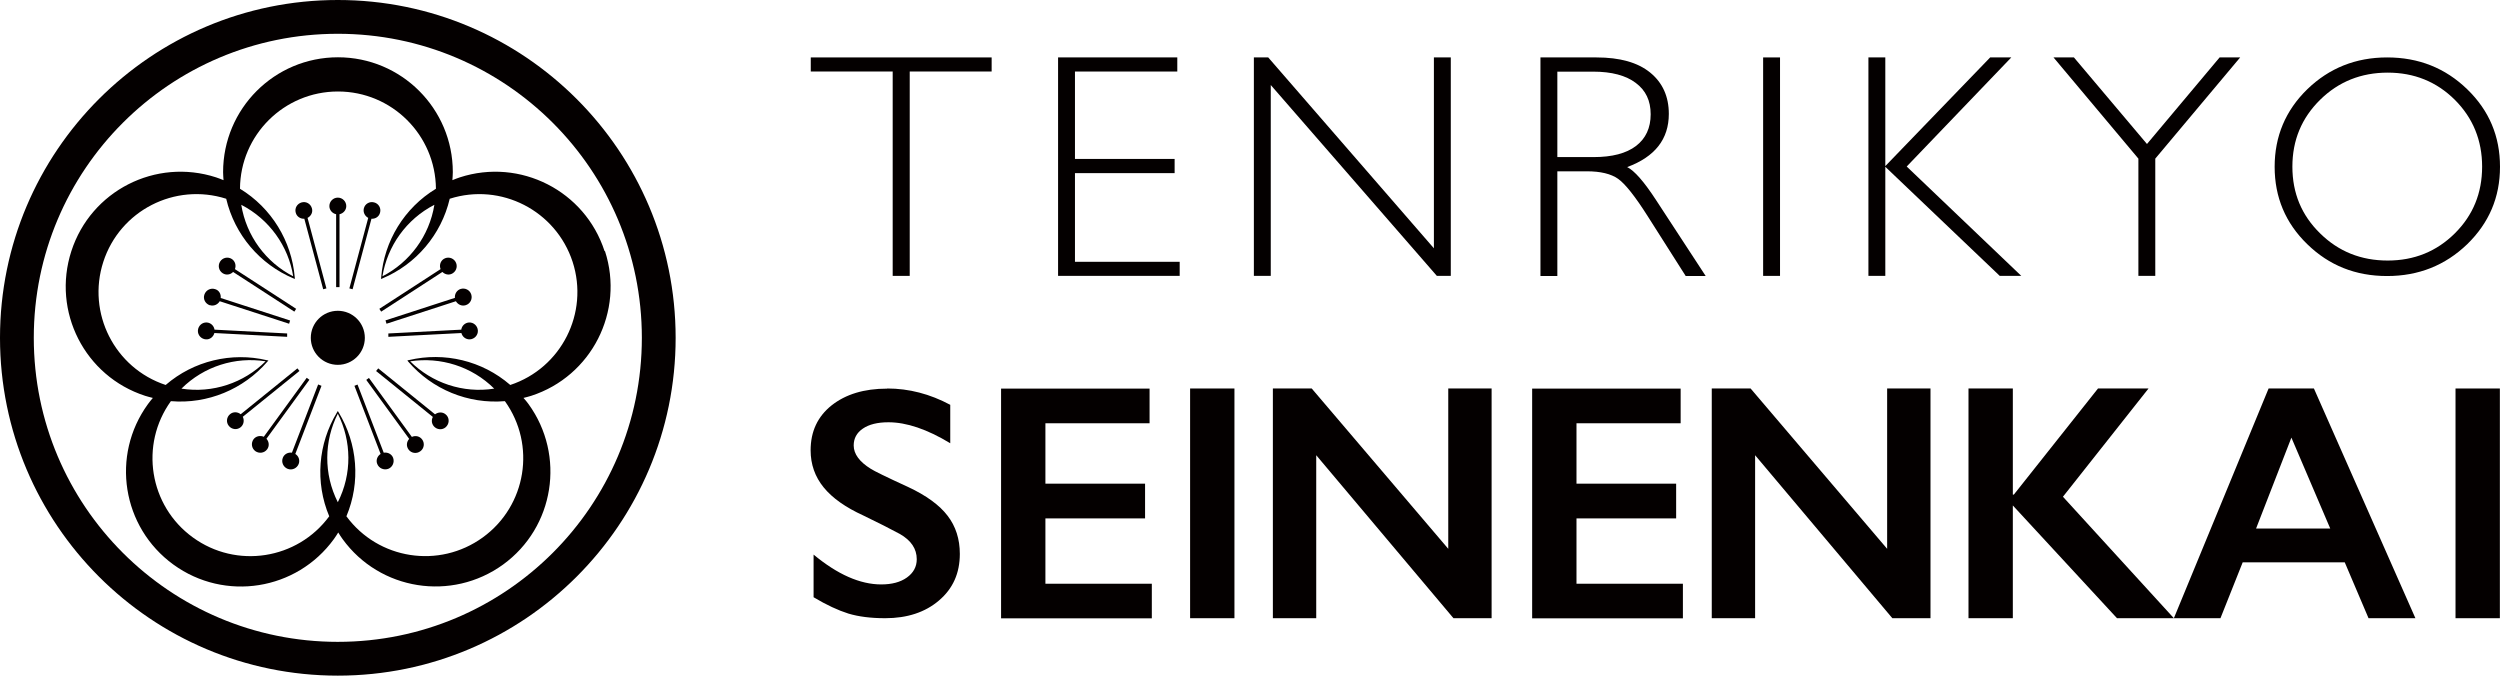
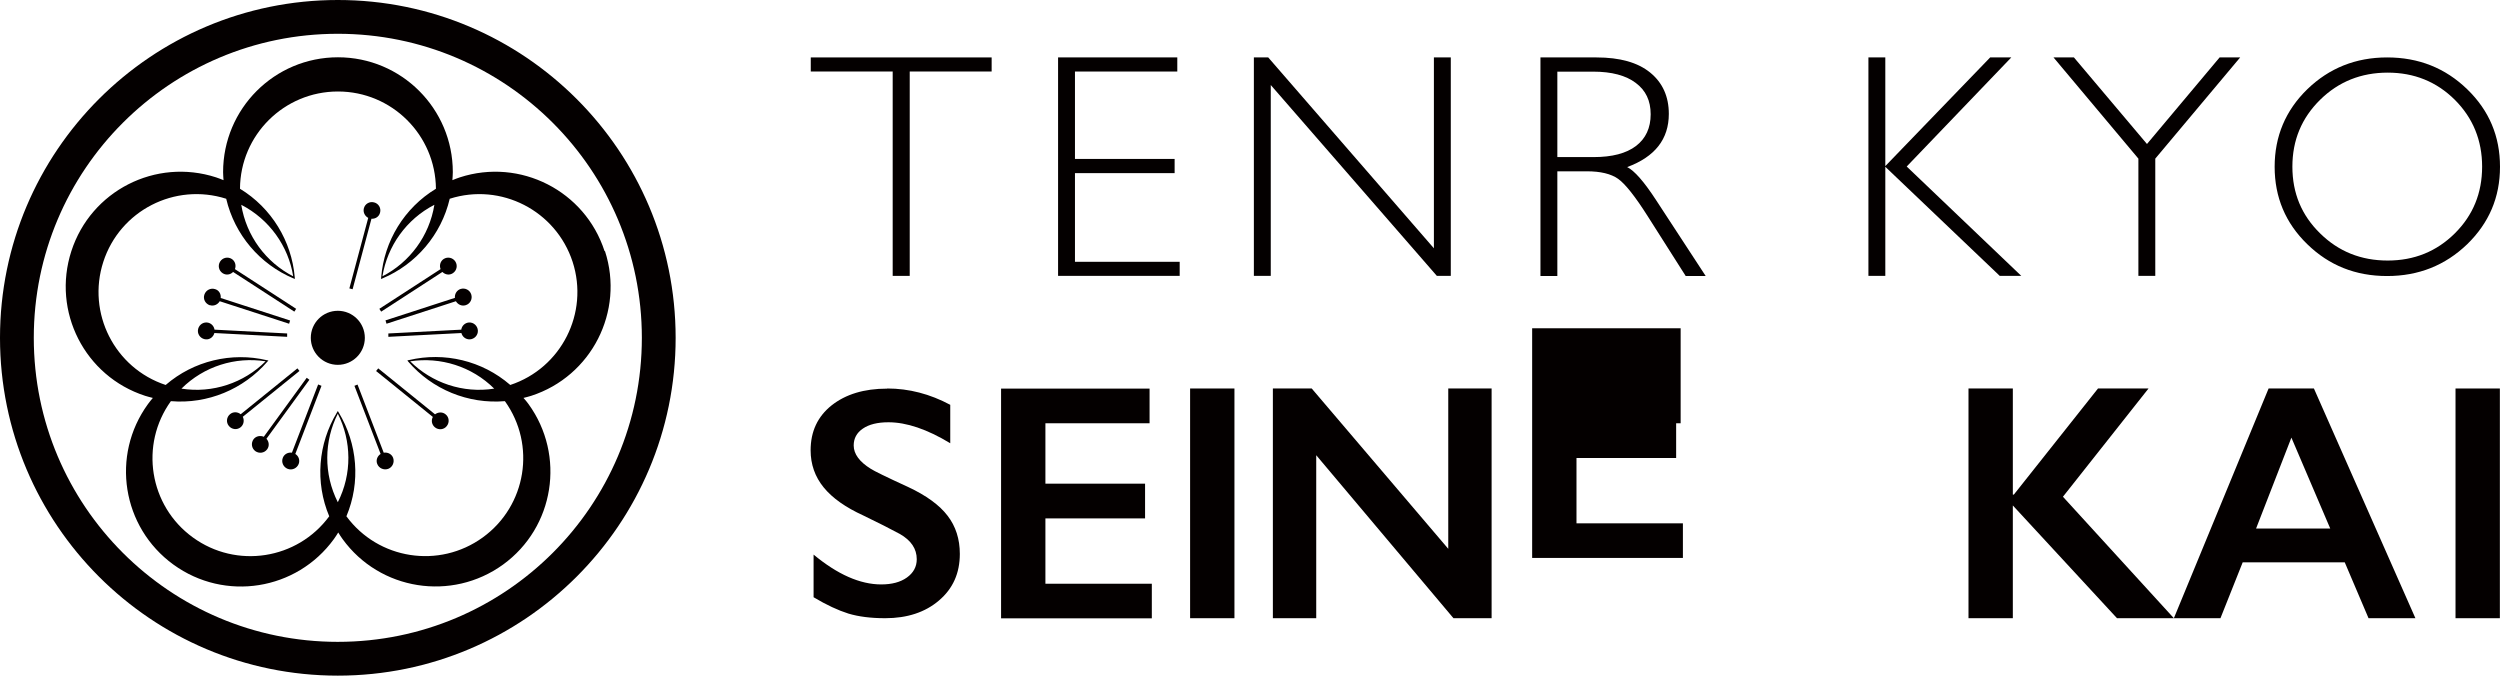
<svg xmlns="http://www.w3.org/2000/svg" id="_レイヤー_1" data-name="レイヤー_1" version="1.1" viewBox="0 0 177.61 48">
  <defs>
    <style>
      .st0 {
        fill: #040000;
      }
    </style>
  </defs>
  <circle class="st0" cx="24" cy="24" r="1.92" />
  <g>
-     <path class="st0" d="M24,14.04c-.33,0-.6.27-.6.6,0,.29.21.52.48.58v5.18h.24v-5.18c.27-.06.48-.29.48-.58,0-.33-.27-.6-.6-.6Z" />
-     <path class="st0" d="M22.16,14.8c-.09-.32-.41-.51-.73-.42-.32.09-.51.41-.42.73.07.28.34.45.61.43l1.34,5.01.23-.06-1.34-5.01c.25-.13.39-.4.31-.68Z" />
    <path class="st0" d="M15.82,19.41c.24.16.55.11.74-.09l4.35,2.82.13-.2-4.35-2.82c.1-.26.02-.56-.22-.72-.28-.18-.65-.1-.83.18s-.1.65.18.83Z" />
    <path class="st0" d="M14.91,21.68c.27.09.56-.04.7-.28l4.93,1.6.07-.23-4.93-1.6c.03-.28-.12-.55-.4-.63-.32-.1-.65.07-.76.39s.07.65.39.76Z" />
    <path class="st0" d="M20.4,23.93v-.24s-5.16-.27-5.16-.27c-.04-.27-.26-.49-.55-.51-.33-.02-.61.24-.63.57s.24.61.57.63c.29.02.53-.18.6-.45l5.18.27Z" />
    <path class="st0" d="M21.28,26.36l-.15-.19-4.03,3.26c-.22-.18-.53-.19-.75-.01-.26.21-.3.59-.09.84.21.26.59.3.84.09.22-.18.27-.49.15-.74l4.03-3.26Z" />
    <path class="st0" d="M21.98,26.98l-.19-.14-3.05,4.19c-.25-.11-.56-.05-.73.18-.19.27-.14.64.13.84.27.19.64.14.84-.13.17-.23.14-.54-.05-.75l3.05-4.19Z" />
    <path class="st0" d="M22.6,27.32l-1.86,4.84c-.27-.04-.55.1-.65.37-.12.31.04.66.35.78.31.12.66-.04.78-.35.1-.27,0-.56-.24-.71l1.86-4.84-.22-.09Z" />
    <path class="st0" d="M27.26,32.16l-1.86-4.84-.22.09,1.86,4.84c-.23.15-.35.44-.24.71.12.31.47.46.78.35.31-.12.46-.47.35-.78-.1-.27-.38-.41-.65-.37Z" />
-     <path class="st0" d="M29.26,31.04l-3.05-4.19-.19.14,3.05,4.19c-.19.21-.22.51-.05.75.19.27.57.33.84.13.27-.19.33-.57.13-.84-.17-.23-.47-.3-.73-.18Z" />
    <path class="st0" d="M30.9,29.43l-4.03-3.26-.15.19,4.03,3.26c-.13.25-.08.55.15.74.26.21.64.17.84-.09.21-.26.17-.64-.09-.84-.22-.18-.53-.16-.75.01Z" />
    <path class="st0" d="M33.32,22.91c-.29.02-.51.24-.55.51l-5.18.27v.24s5.19-.27,5.19-.27c.07.27.31.46.6.45.33-.02.59-.3.57-.63s-.3-.59-.63-.57Z" />
    <path class="st0" d="M27.39,22.77l.07.23,4.93-1.6c.14.24.42.37.7.28.32-.1.49-.44.39-.76s-.44-.49-.76-.39c-.27.09-.43.36-.4.63l-4.93,1.6Z" />
    <path class="st0" d="M26.95,21.94l.13.2,4.35-2.82c.2.2.5.25.74.09.28-.18.36-.55.18-.83s-.55-.36-.83-.18c-.24.16-.32.46-.22.72l-4.35,2.82Z" />
    <path class="st0" d="M27,15.11c.09-.32-.1-.65-.42-.73-.32-.09-.65.1-.73.42-.07.28.07.55.31.68l-1.34,5.01.23.06,1.34-5.01c.28.02.54-.15.61-.43Z" />
  </g>
  <path class="st0" d="M42.95,17.84c-1.39-4.29-6-6.63-10.28-5.24-.18.06-.36.13-.53.2.01-.19.03-.38.03-.57,0-4.51-3.65-8.16-8.16-8.16s-8.16,3.65-8.16,8.16c0,.19.02.38.03.57-.17-.07-.35-.14-.53-.2-4.29-1.39-8.89.95-10.28,5.24s.95,8.89,5.24,10.28c.18.06.36.1.55.15-.12.14-.24.29-.35.44-2.65,3.65-1.84,8.75,1.81,11.4,3.65,2.65,8.75,1.84,11.4-1.81.11-.15.21-.31.31-.47.1.16.2.32.31.47,2.65,3.65,7.75,4.45,11.4,1.81,3.65-2.65,4.45-7.75,1.81-11.4-.11-.15-.23-.3-.36-.44.18-.05.37-.09.55-.15,4.29-1.39,6.63-6,5.24-10.28ZM24,35.68c-1.02-2.01-.98-4.35,0-6.29.98,1.94,1.02,4.28,0,6.29ZM36.24,27.34c-1.99-1.72-4.67-2.35-7.18-1.76-.04,0-.08.02-.12.03.02.03.04.06.07.09,1.69,1.96,4.24,3.02,6.86,2.8,2.23,3.11,1.53,7.43-1.57,9.68-3.1,2.25-7.43,1.57-9.69-1.5,1.02-2.42.79-5.17-.55-7.38-.02-.03-.04-.07-.06-.1-.02.03-.04.07-.06.1-1.34,2.21-1.57,4.96-.55,7.38-2.27,3.08-6.6,3.75-9.69,1.5-3.1-2.25-3.79-6.58-1.56-9.68,2.62.22,5.16-.85,6.85-2.8.02-.03.05-.06.08-.09-.04,0-.07-.02-.11-.02-2.51-.59-5.2.04-7.19,1.76-3.63-1.2-5.61-5.11-4.43-8.75,1.18-3.64,5.08-5.64,8.73-4.48.6,2.56,2.4,4.66,4.78,5.66.03.01.07.02.1.04,0-.04,0-.08-.01-.12-.22-2.57-1.65-4.93-3.89-6.29.02-3.82,3.13-6.91,6.96-6.91s6.93,3.09,6.96,6.91c-2.25,1.36-3.68,3.72-3.89,6.29,0,.04,0,.08-.01.12.03-.01.07-.02.1-.04,2.38-1,4.18-3.1,4.78-5.66,3.64-1.16,7.54.84,8.73,4.48,1.18,3.64-.8,7.55-4.43,8.75ZM35.11,27.61c-2.22.35-4.43-.41-5.97-1.94,2.15-.33,4.38.36,5.97,1.94ZM12.89,27.61c1.6-1.59,3.83-2.28,5.98-1.94-1.54,1.53-3.76,2.29-5.98,1.94ZM17.14,14.55c2,1.03,3.35,2.94,3.69,5.08-1.93-.99-3.33-2.86-3.69-5.08ZM30.86,14.55c-.36,2.22-1.76,4.09-3.69,5.08.35-2.14,1.69-4.05,3.69-5.08Z" />
  <path class="st0" d="M24,0C10.75,0,0,10.75,0,24s10.75,24,24,24,24-10.75,24-24S37.25,0,24,0ZM24,45.6c-11.93,0-21.6-9.67-21.6-21.6S12.07,2.4,24,2.4s21.6,9.67,21.6,21.6-9.67,21.6-21.6,21.6Z" />
  <g id="SEINENKAI">
    <path class="st0" d="M63.03,27.6c1.55,0,3.04.39,4.48,1.16v2.73c-1.65-1-3.11-1.49-4.39-1.49-.78,0-1.38.15-1.82.45-.44.3-.65.7-.65,1.2,0,.6.41,1.16,1.22,1.66.23.15,1.1.58,2.63,1.28,1.31.61,2.25,1.3,2.82,2.05.58.75.87,1.66.87,2.71,0,1.37-.49,2.47-1.48,3.31-.98.84-2.26,1.26-3.82,1.26-1.02,0-1.89-.11-2.62-.33-.73-.23-1.55-.61-2.47-1.16v-3.03c1.7,1.41,3.3,2.12,4.81,2.12.75,0,1.36-.16,1.82-.49.46-.33.7-.76.7-1.3,0-.74-.4-1.34-1.21-1.8-.67-.36-1.53-.8-2.59-1.31-1.25-.57-2.19-1.23-2.81-1.99-.62-.76-.93-1.64-.93-2.64,0-1.34.5-2.4,1.49-3.19,1-.79,2.31-1.19,3.94-1.19Z" />
    <path class="st0" d="M81.67,27.6v2.47h-7.4v4.29h7.08v2.47h-7.08v4.64h7.56v2.46h-10.71v-16.32h10.55Z" />
    <path class="st0" d="M87.7,27.6v16.32h-3.15v-16.32h3.15Z" />
    <path class="st0" d="M93.19,27.6l9.7,11.39v-11.39h3.08v16.32h-2.71l-9.75-11.58v11.58h-3.08v-16.32h2.77Z" />
-     <path class="st0" d="M119.4,27.6v2.47h-7.4v4.29h7.08v2.47h-7.08v4.64h7.56v2.46h-10.71v-16.32h10.55Z" />
-     <path class="st0" d="M124.37,27.6l9.7,11.39v-11.39h3.08v16.32h-2.71l-9.75-11.58v11.58h-3.08v-16.32h2.77Z" />
+     <path class="st0" d="M119.4,27.6v2.47h-7.4h7.08v2.47h-7.08v4.64h7.56v2.46h-10.71v-16.32h10.55Z" />
    <path class="st0" d="M143,27.6v7.54h.07l5.98-7.54h3.59l-6.08,7.69,7.88,8.63h-4.04l-7.4-8.01v8.01h-3.15v-16.32h3.15Z" />
    <path class="st0" d="M164.39,27.6l7.21,16.32h-3.33l-1.69-3.97h-7.25l-1.58,3.97h-3.31l6.73-16.32h3.22ZM160.28,37.55h5.27l-2.76-6.46-2.51,6.46Z" />
    <path class="st0" d="M177.6,27.6v16.32h-3.15v-16.32h3.15Z" />
  </g>
  <g id="TENRIKYO">
    <path class="st0" d="M70.45,4.08v1h-5.82v14.52h-1.21V5.08h-5.82v-1h12.85Z" />
    <path class="st0" d="M83.64,4.08v1h-7.27v6.21h7.08v1.01h-7.08v6.3h7.44v1h-8.64V4.08h8.46Z" />
    <path class="st0" d="M103.07,4.08v15.52h-.99l-11.8-13.56v13.56h-1.2V4.08h1.02l11.77,13.56V4.08h1.2Z" />
    <path class="st0" d="M109.44,4.08h3.98c1.67,0,2.94.36,3.82,1.08.88.72,1.32,1.7,1.32,2.93,0,1.79-.98,3.05-2.96,3.78.51.25,1.2,1.03,2.07,2.37l3.51,5.37h-1.42l-2.7-4.25c-.9-1.42-1.61-2.31-2.11-2.66-.5-.35-1.24-.53-2.21-.53h-2.1v7.44h-1.2V4.08ZM110.64,5.08v6.08h2.58c1.31,0,2.31-.26,3.01-.79.69-.53,1.04-1.28,1.04-2.25s-.35-1.7-1.06-2.23c-.7-.53-1.71-.8-3.03-.8h-2.53Z" />
-     <path class="st0" d="M126.46,4.08v15.52h-1.2V4.08h1.2Z" />
    <path class="st0" d="M142.89,4.08l-7.43,7.75,8.14,7.77h-1.53l-8.13-7.75v7.75h-1.2V4.08h1.2v7.72l7.45-7.72h1.5Z" />
    <path class="st0" d="M159.15,4.08l-6.03,7.19v8.33h-1.2v-8.33l-6.03-7.19h1.45l5.19,6.15,5.16-6.15h1.46Z" />
    <path class="st0" d="M169.59,4.08c2.24,0,4.13.75,5.69,2.26,1.56,1.51,2.33,3.34,2.33,5.51s-.78,3.99-2.33,5.5c-1.56,1.5-3.45,2.26-5.69,2.26s-4.12-.75-5.67-2.26c-1.55-1.5-2.32-3.34-2.32-5.5s.77-4,2.32-5.51c1.55-1.5,3.44-2.26,5.67-2.26ZM169.63,18.51c1.88,0,3.47-.64,4.77-1.93,1.3-1.29,1.94-2.87,1.94-4.74s-.65-3.46-1.94-4.75c-1.3-1.29-2.89-1.93-4.77-1.93s-3.49.64-4.8,1.93c-1.31,1.29-1.97,2.87-1.97,4.75s.65,3.45,1.97,4.74c1.31,1.29,2.91,1.93,4.8,1.93Z" />
  </g>
</svg>